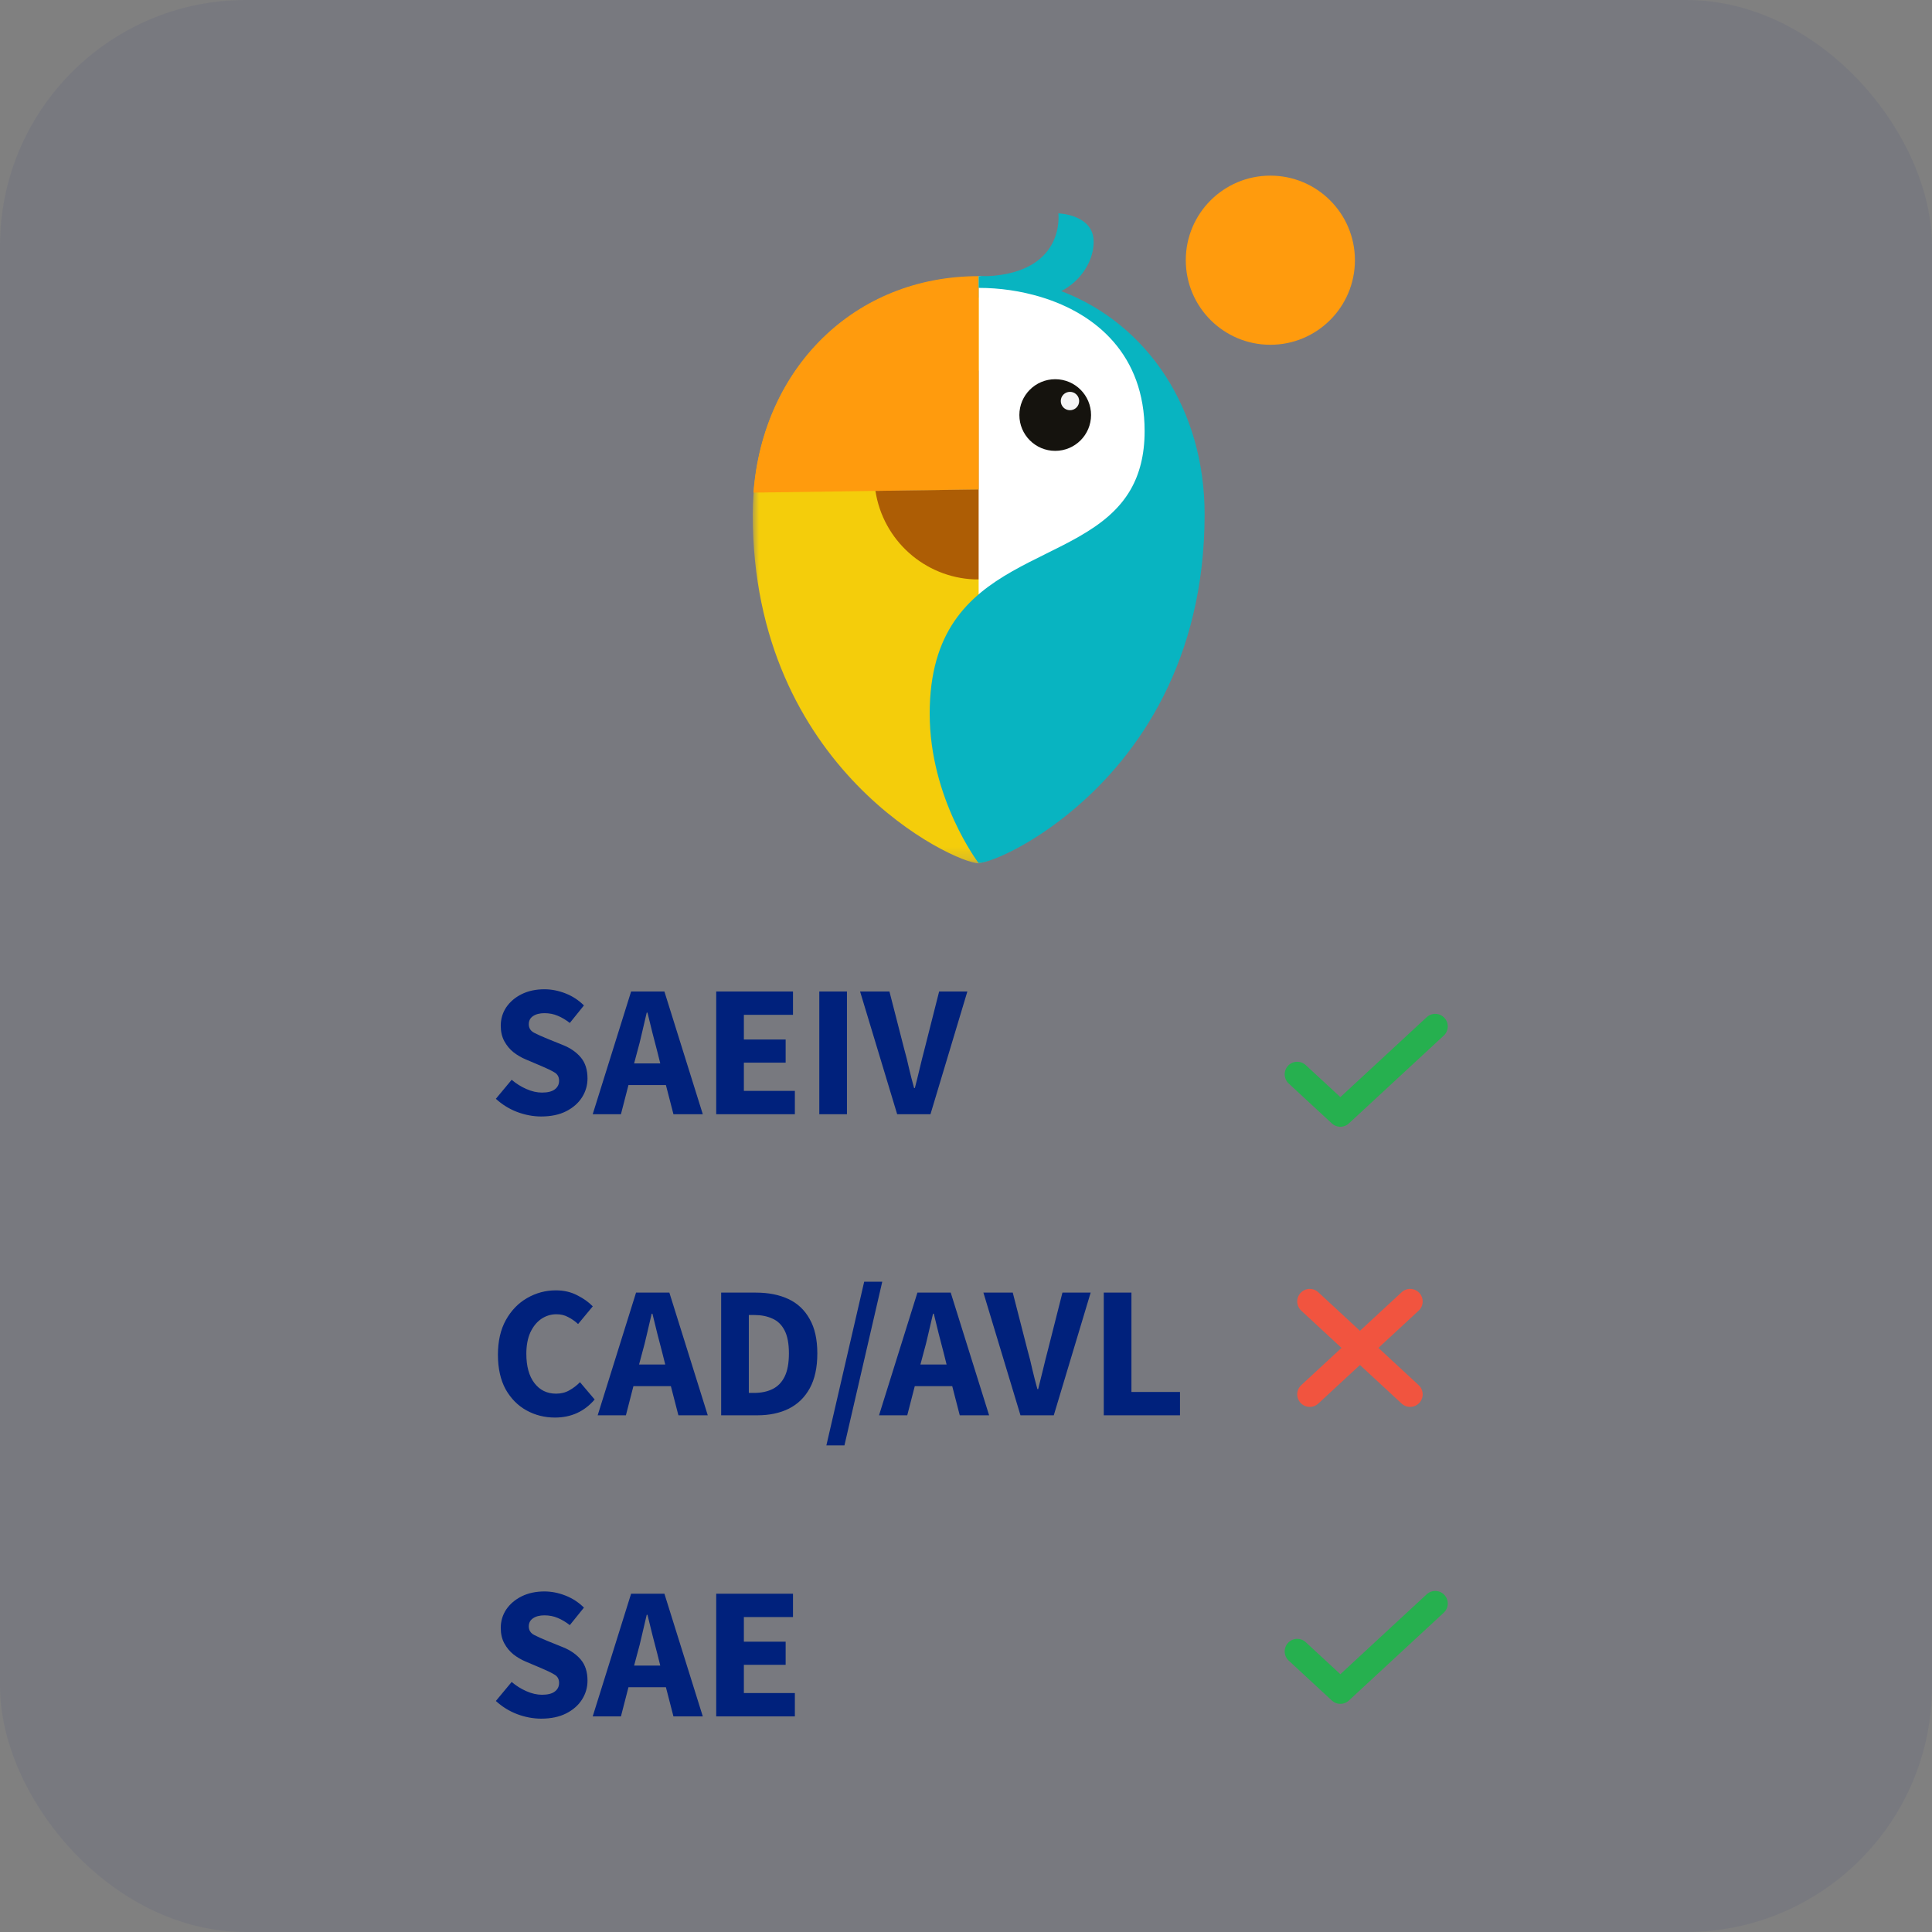
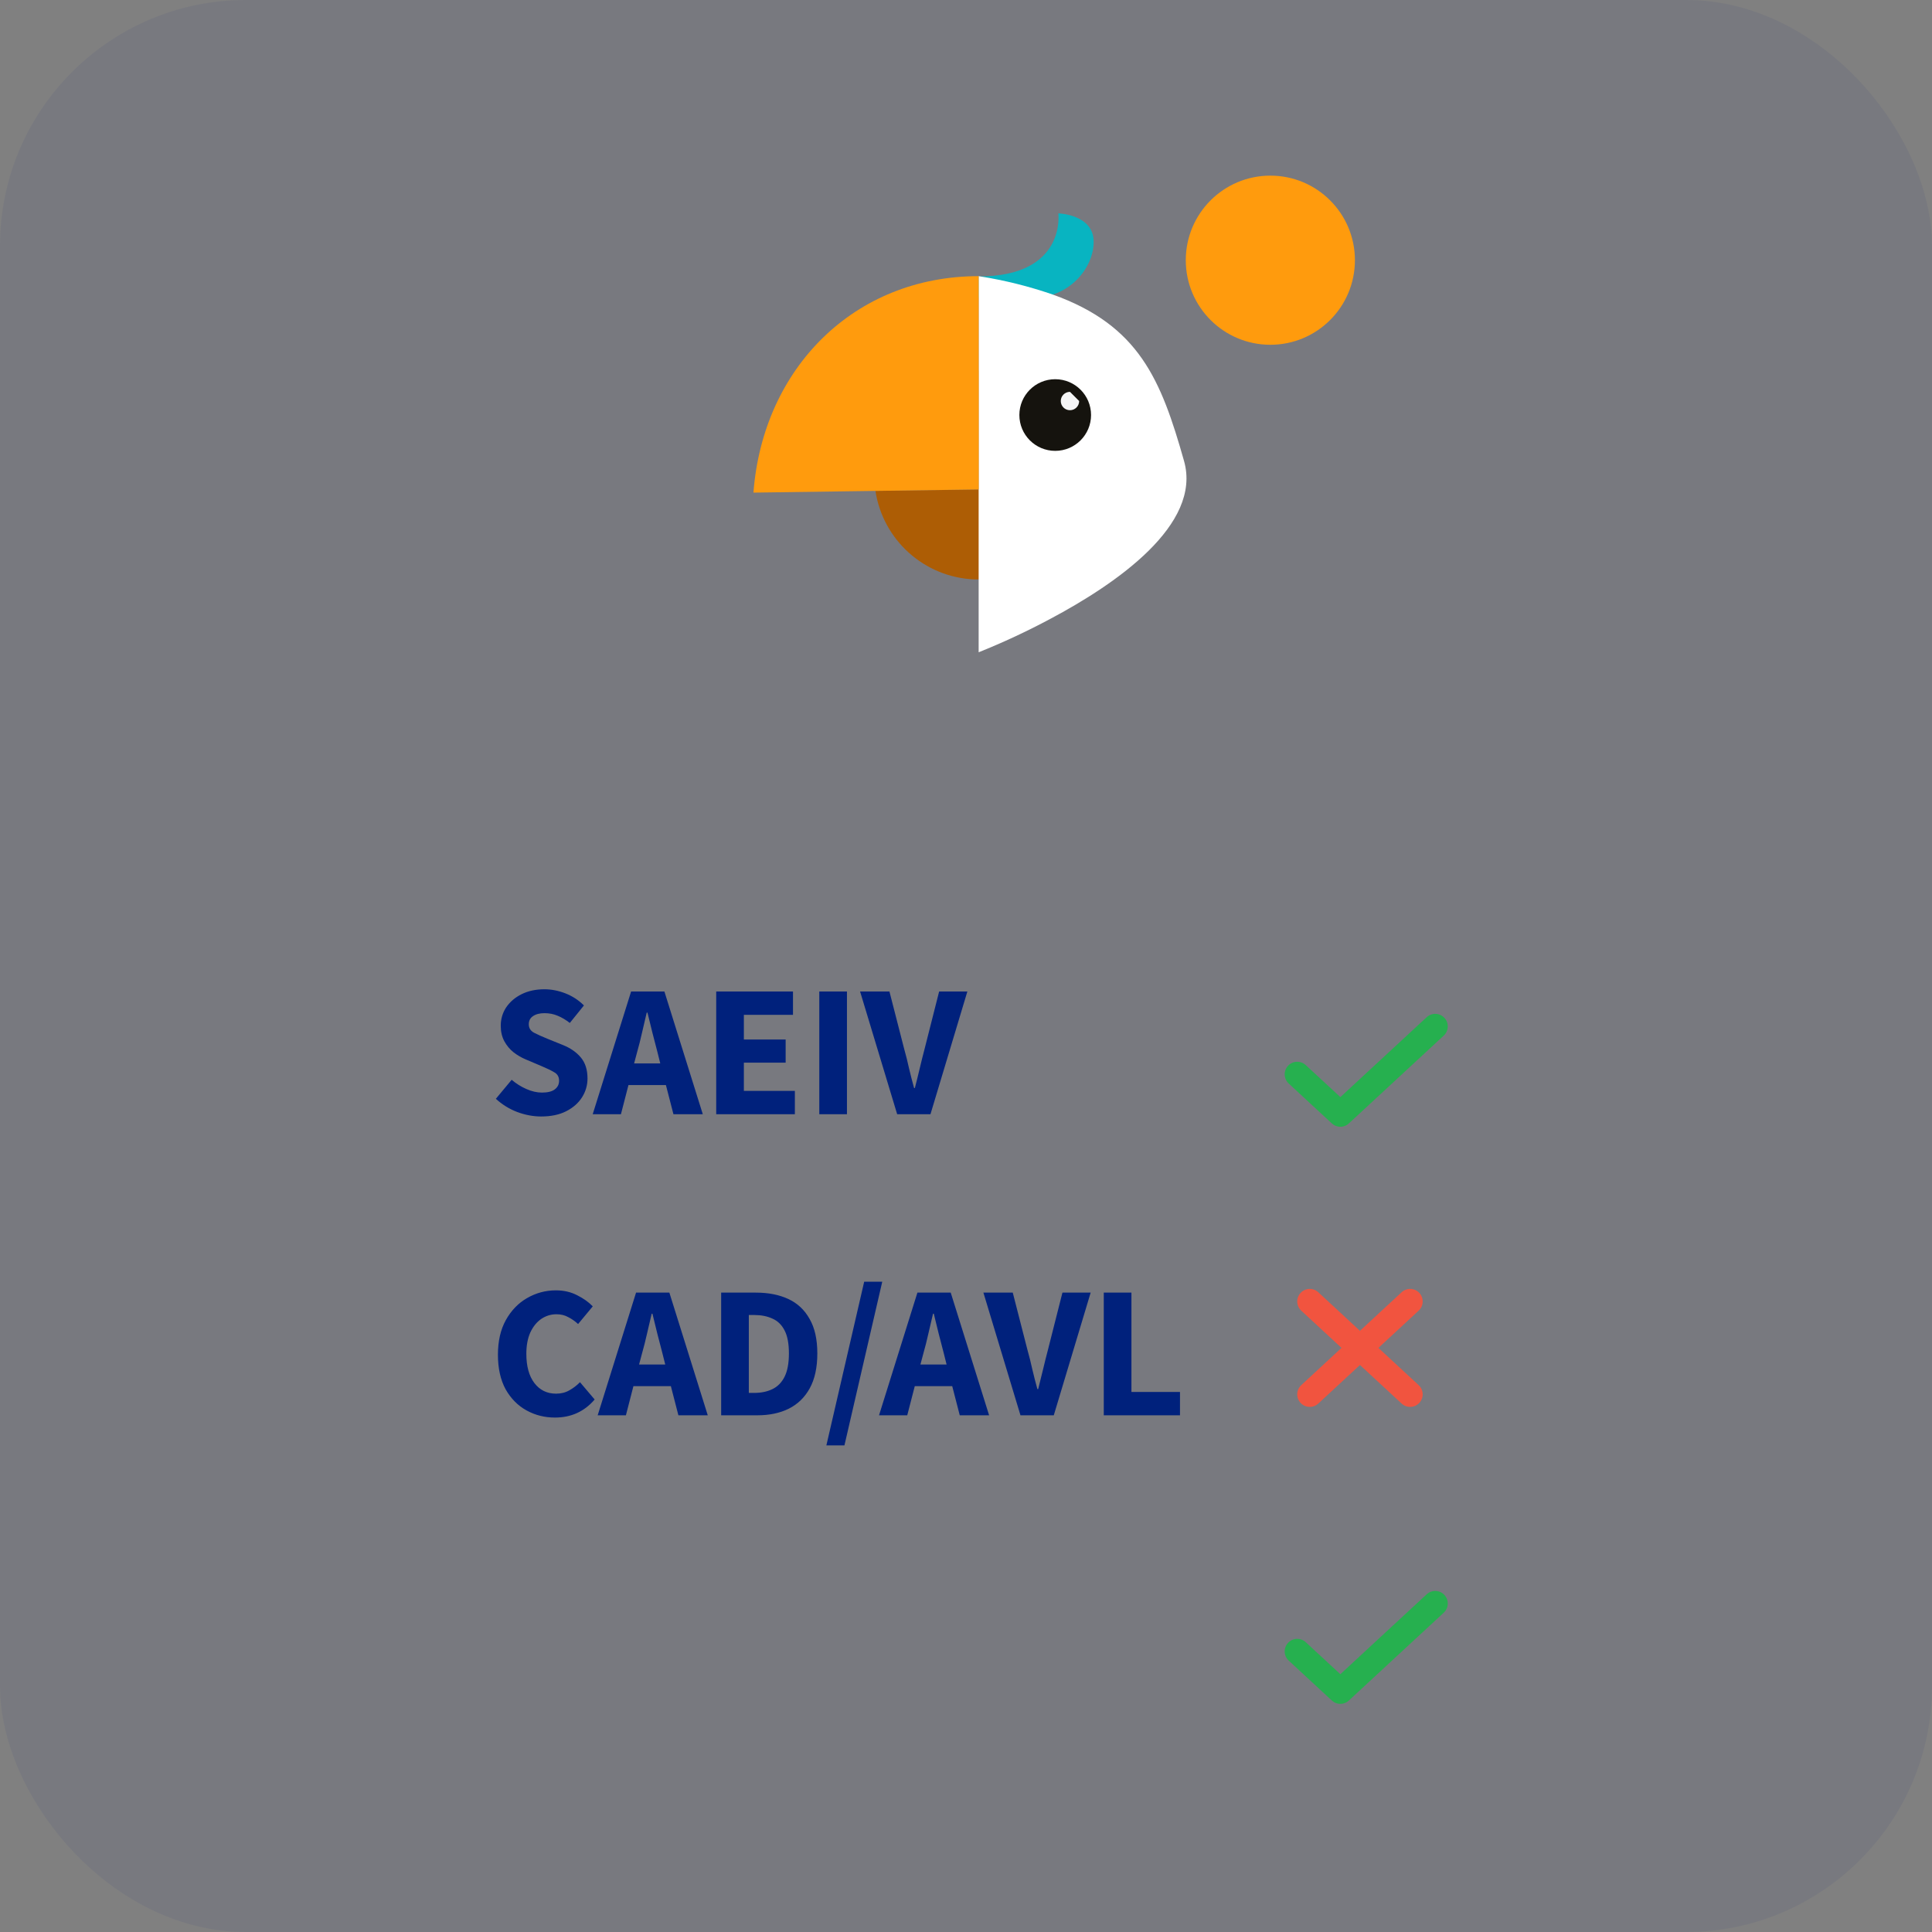
<svg xmlns="http://www.w3.org/2000/svg" width="154" height="154" viewBox="0 0 154 154" fill="none">
  <rect x="0" y="0" width="154" height="154" fill="#808080" stroke="none" />
  <rect opacity="0.06" width="154" height="154" rx="19.6" fill="#00217C" />
  <mask id="mask0_3607_27311" style="mask-type:luminance" maskUnits="userSpaceOnUse" x="60" y="22" width="22" height="47">
-     <path fill-rule="evenodd" clip-rule="evenodd" d="M60 22.055H81.964V68.816H60V22.055Z" fill="white" />
-   </mask>
+     </mask>
  <g mask="url(#mask0_3607_27311)">
    <path fill-rule="evenodd" clip-rule="evenodd" d="M69.697 37.544C69.88 33.082 73.551 29.56 78.018 29.559V39.035L69.781 39.153C69.697 38.621 69.669 38.082 69.697 37.544ZM81.166 22.3C80.579 22.203 79.987 22.134 79.382 22.091C79.123 22.073 78.857 22.059 78.586 22.055H78.555H78.425H78.345H78.018C68.098 22.041 60.821 29.383 60.068 39.302C60.025 39.868 60 40.439 60 41.017C60 61.356 76.08 68.802 78.006 68.816C78.306 68.751 78.598 68.659 78.88 68.539C78.948 68.513 79.028 68.488 79.107 68.459C79.75 68.214 80.377 67.929 80.984 67.606C81.211 67.495 81.421 67.379 81.65 67.236C81.755 67.181 81.86 67.12 81.964 67.052L81.166 22.3Z" fill="#F4CD0B" />
  </g>
  <path fill-rule="evenodd" clip-rule="evenodd" d="M86.332 38.202C86.244 40.433 85.26 42.535 83.602 44.032C82.582 44.953 81.351 45.61 80.017 45.946C79.362 46.103 78.691 46.183 78.018 46.185H77.677C73.694 46.026 70.383 43.066 69.781 39.127L78.011 39.011V29.535H78.35C82.947 29.721 86.522 33.596 86.337 38.191C86.337 38.192 86.337 38.194 86.336 38.195L86.332 38.202Z" fill="#AD5D05" />
  <path fill-rule="evenodd" clip-rule="evenodd" d="M78.008 22.035V23.729H82.371C85.2 23.729 87.175 21.396 87.175 19.27C87.175 17.085 84.361 17.008 84.361 17.008C84.361 17.008 85.023 22.035 78.008 22.035Z" fill="#08B4C1" />
  <path fill-rule="evenodd" clip-rule="evenodd" d="M83.715 49.333C81.863 50.324 79.957 51.212 78.008 51.993V22.012L78.106 22.03C80.083 22.34 82.028 22.826 83.92 23.48C90.801 25.947 92.547 30.26 94.383 36.756C95.807 41.826 88.988 46.532 83.715 49.333Z" fill="white" />
  <path fill-rule="evenodd" clip-rule="evenodd" d="M86.968 33.082C86.968 34.659 85.689 35.938 84.111 35.938C82.533 35.938 81.254 34.659 81.254 33.082C81.254 31.505 82.533 30.227 84.111 30.227C85.689 30.227 86.968 31.505 86.968 33.082Z" fill="#15130E" />
-   <path fill-rule="evenodd" clip-rule="evenodd" d="M86.02 31.966C86.02 32.371 85.692 32.699 85.287 32.699C84.882 32.699 84.555 32.371 84.555 31.966C84.555 31.562 84.882 31.234 85.287 31.234C85.692 31.234 86.02 31.562 86.02 31.966Z" fill="#F5F5F6" />
+   <path fill-rule="evenodd" clip-rule="evenodd" d="M86.02 31.966C86.02 32.371 85.692 32.699 85.287 32.699C84.882 32.699 84.555 32.371 84.555 31.966C84.555 31.562 84.882 31.234 85.287 31.234Z" fill="#F5F5F6" />
  <path fill-rule="evenodd" clip-rule="evenodd" d="M60.057 39.266L69.781 39.13L78.011 39.014V22.012C68.086 22.012 60.81 29.358 60.057 39.266Z" fill="#FF9B0D" />
-   <path fill-rule="evenodd" clip-rule="evenodd" d="M96.02 40.989C96.02 52.721 90.672 60.167 85.765 64.362C82.169 67.454 78.812 68.791 78 68.791C78 68.791 74.106 63.68 74.106 56.886C74.106 43.813 86.339 45.639 90.128 39.014C90.824 37.793 91.238 36.285 91.238 34.364C91.238 28.294 87.385 25.015 82.981 23.678C81.368 23.192 79.692 22.946 78.007 22.948V22.012C78.186 22.012 78.364 22.012 78.543 22.028C78.551 22.021 78.563 22.021 78.571 22.028C80.626 22.071 82.659 22.467 84.58 23.198C91.5 25.836 96.02 32.648 96.02 40.989Z" fill="#08B4C1" />
  <circle cx="101.26" cy="20.741" r="6.741" fill="#FF9B0D" />
  <path d="M44.235 112.994C43.415 112.994 42.66 112.804 41.97 112.424C41.28 112.044 40.725 111.484 40.305 110.744C39.895 109.994 39.69 109.074 39.69 107.984C39.69 106.904 39.9 105.984 40.32 105.224C40.75 104.454 41.315 103.869 42.015 103.469C42.725 103.059 43.49 102.854 44.31 102.854C44.94 102.854 45.505 102.984 46.005 103.244C46.505 103.494 46.92 103.789 47.25 104.129L46.08 105.539C45.83 105.309 45.565 105.124 45.285 104.984C45.015 104.834 44.705 104.759 44.355 104.759C43.915 104.759 43.51 104.884 43.14 105.134C42.78 105.384 42.49 105.744 42.27 106.214C42.06 106.684 41.955 107.249 41.955 107.909C41.955 108.909 42.17 109.689 42.6 110.249C43.03 110.809 43.605 111.089 44.325 111.089C44.725 111.089 45.08 110.999 45.39 110.819C45.71 110.639 45.99 110.424 46.23 110.174L47.4 111.554C46.58 112.514 45.525 112.994 44.235 112.994ZM51.181 107.864L50.941 108.764H53.026L52.8 107.864C52.67 107.374 52.535 106.854 52.395 106.304C52.266 105.754 52.136 105.224 52.005 104.714H51.946C51.825 105.234 51.7 105.769 51.571 106.319C51.45 106.859 51.321 107.374 51.181 107.864ZM47.641 112.814L50.7 103.034H53.355L56.416 112.814H54.075L53.475 110.489H50.49L49.891 112.814H47.641ZM57.484 112.814V103.034H60.244C61.244 103.034 62.109 103.204 62.839 103.544C63.569 103.884 64.134 104.414 64.534 105.134C64.944 105.844 65.149 106.759 65.149 107.879C65.149 108.999 64.949 109.924 64.549 110.654C64.149 111.384 63.589 111.929 62.869 112.289C62.159 112.639 61.324 112.814 60.364 112.814H57.484ZM59.689 111.029H60.109C60.669 111.029 61.154 110.929 61.564 110.729C61.984 110.529 62.309 110.199 62.539 109.739C62.769 109.279 62.884 108.659 62.884 107.879C62.884 107.099 62.769 106.489 62.539 106.049C62.309 105.599 61.984 105.284 61.564 105.104C61.154 104.914 60.669 104.819 60.109 104.819H59.689V111.029ZM65.87 115.214L68.885 102.164H70.325L67.31 115.214H65.87ZM73.607 107.864L73.367 108.764H75.452L75.227 107.864C75.097 107.374 74.962 106.854 74.822 106.304C74.692 105.754 74.562 105.224 74.432 104.714H74.372C74.252 105.234 74.127 105.769 73.997 106.319C73.877 106.859 73.747 107.374 73.607 107.864ZM70.067 112.814L73.127 103.034H75.782L78.842 112.814H76.502L75.902 110.489H72.917L72.317 112.814H70.067ZM81.342 112.814L78.387 103.034H80.727L81.897 107.594C82.047 108.124 82.177 108.644 82.287 109.154C82.407 109.664 82.542 110.189 82.692 110.729H82.752C82.892 110.189 83.022 109.664 83.142 109.154C83.262 108.644 83.392 108.124 83.532 107.594L84.687 103.034H86.937L83.997 112.814H81.342ZM87.982 112.814V103.034H90.187V110.954H94.057V112.814H87.982Z" fill="#00217C" />
  <path d="M112.402 103.739L104.402 111.144" stroke="#F1543F" stroke-width="2" stroke-linecap="round" stroke-linejoin="round" />
  <path d="M104.402 103.739L112.402 111.144" stroke="#F1543F" stroke-width="2" stroke-linecap="round" stroke-linejoin="round" />
-   <path d="M43.14 136.994C42.5 136.994 41.86 136.874 41.22 136.634C40.59 136.394 40.025 136.044 39.525 135.584L40.785 134.069C41.135 134.369 41.525 134.614 41.955 134.804C42.385 134.994 42.8 135.089 43.2 135.089C43.66 135.089 44 135.004 44.22 134.834C44.45 134.664 44.565 134.434 44.565 134.144C44.565 133.834 44.435 133.609 44.175 133.469C43.925 133.319 43.585 133.154 43.155 132.974L41.88 132.434C41.55 132.294 41.235 132.109 40.935 131.879C40.635 131.639 40.39 131.344 40.2 130.994C40.01 130.644 39.915 130.234 39.915 129.764C39.915 129.224 40.06 128.734 40.35 128.294C40.65 127.854 41.06 127.504 41.58 127.244C42.11 126.984 42.715 126.854 43.395 126.854C43.955 126.854 44.515 126.964 45.075 127.184C45.635 127.404 46.125 127.724 46.545 128.144L45.42 129.539C45.1 129.289 44.78 129.099 44.46 128.969C44.14 128.829 43.785 128.759 43.395 128.759C43.015 128.759 42.71 128.839 42.48 128.999C42.26 129.149 42.15 129.364 42.15 129.644C42.15 129.944 42.29 130.169 42.57 130.319C42.86 130.469 43.215 130.629 43.635 130.799L44.895 131.309C45.485 131.549 45.955 131.879 46.305 132.299C46.655 132.719 46.83 133.274 46.83 133.964C46.83 134.504 46.685 135.004 46.395 135.464C46.105 135.924 45.685 136.294 45.135 136.574C44.585 136.854 43.92 136.994 43.14 136.994ZM50.785 131.864L50.545 132.764H52.63L52.405 131.864C52.275 131.374 52.14 130.854 52 130.304C51.87 129.754 51.74 129.224 51.61 128.714H51.55C51.43 129.234 51.305 129.769 51.175 130.319C51.055 130.859 50.925 131.374 50.785 131.864ZM47.245 136.814L50.305 127.034H52.96L56.02 136.814H53.68L53.08 134.489H50.095L49.495 136.814H47.245ZM57.089 136.814V127.034H63.209V128.894H59.294V130.859H62.624V132.704H59.294V134.954H63.359V136.814H57.089Z" fill="#00217C" />
  <path d="M114.402 127.814L106.84 134.814L103.402 131.633" stroke="#26B04F" stroke-width="2" stroke-linecap="round" stroke-linejoin="round" />
  <path d="M43.14 88.995C42.5 88.995 41.86 88.874 41.22 88.635C40.59 88.394 40.025 88.044 39.525 87.585L40.785 86.07C41.135 86.37 41.525 86.615 41.955 86.805C42.385 86.995 42.8 87.09 43.2 87.09C43.66 87.09 44 87.004 44.22 86.835C44.45 86.665 44.565 86.434 44.565 86.144C44.565 85.835 44.435 85.609 44.175 85.469C43.925 85.32 43.585 85.154 43.155 84.975L41.88 84.434C41.55 84.294 41.235 84.109 40.935 83.879C40.635 83.639 40.39 83.344 40.2 82.995C40.01 82.644 39.915 82.234 39.915 81.764C39.915 81.225 40.06 80.734 40.35 80.294C40.65 79.855 41.06 79.504 41.58 79.245C42.11 78.984 42.715 78.855 43.395 78.855C43.955 78.855 44.515 78.965 45.075 79.184C45.635 79.404 46.125 79.725 46.545 80.144L45.42 81.54C45.1 81.29 44.78 81.1 44.46 80.969C44.14 80.829 43.785 80.76 43.395 80.76C43.015 80.76 42.71 80.84 42.48 80.999C42.26 81.15 42.15 81.365 42.15 81.644C42.15 81.945 42.29 82.169 42.57 82.32C42.86 82.469 43.215 82.629 43.635 82.799L44.895 83.309C45.485 83.549 45.955 83.879 46.305 84.299C46.655 84.719 46.83 85.275 46.83 85.965C46.83 86.504 46.685 87.004 46.395 87.465C46.105 87.924 45.685 88.294 45.135 88.575C44.585 88.855 43.92 88.995 43.14 88.995ZM50.785 83.865L50.545 84.764H52.63L52.405 83.865C52.275 83.374 52.14 82.855 52 82.305C51.87 81.754 51.74 81.225 51.61 80.715H51.55C51.43 81.234 51.305 81.769 51.175 82.32C51.055 82.859 50.925 83.374 50.785 83.865ZM47.245 88.814L50.305 79.034H52.96L56.02 88.814H53.68L53.08 86.49H50.095L49.495 88.814H47.245ZM57.089 88.814V79.034H63.209V80.894H59.294V82.859H62.624V84.704H59.294V86.954H63.359V88.814H57.089ZM65.306 88.814V79.034H67.511V88.814H65.306ZM71.513 88.814L68.558 79.034H70.898L72.068 83.594C72.218 84.124 72.348 84.644 72.458 85.154C72.578 85.665 72.713 86.189 72.863 86.73H72.923C73.063 86.189 73.193 85.665 73.313 85.154C73.433 84.644 73.563 84.124 73.703 83.594L74.858 79.034H77.108L74.168 88.814H71.513Z" fill="#00217C" />
  <path d="M114.402 81.814L106.84 88.814L103.402 85.633" stroke="#26B04F" stroke-width="2" stroke-linecap="round" stroke-linejoin="round" />
</svg>